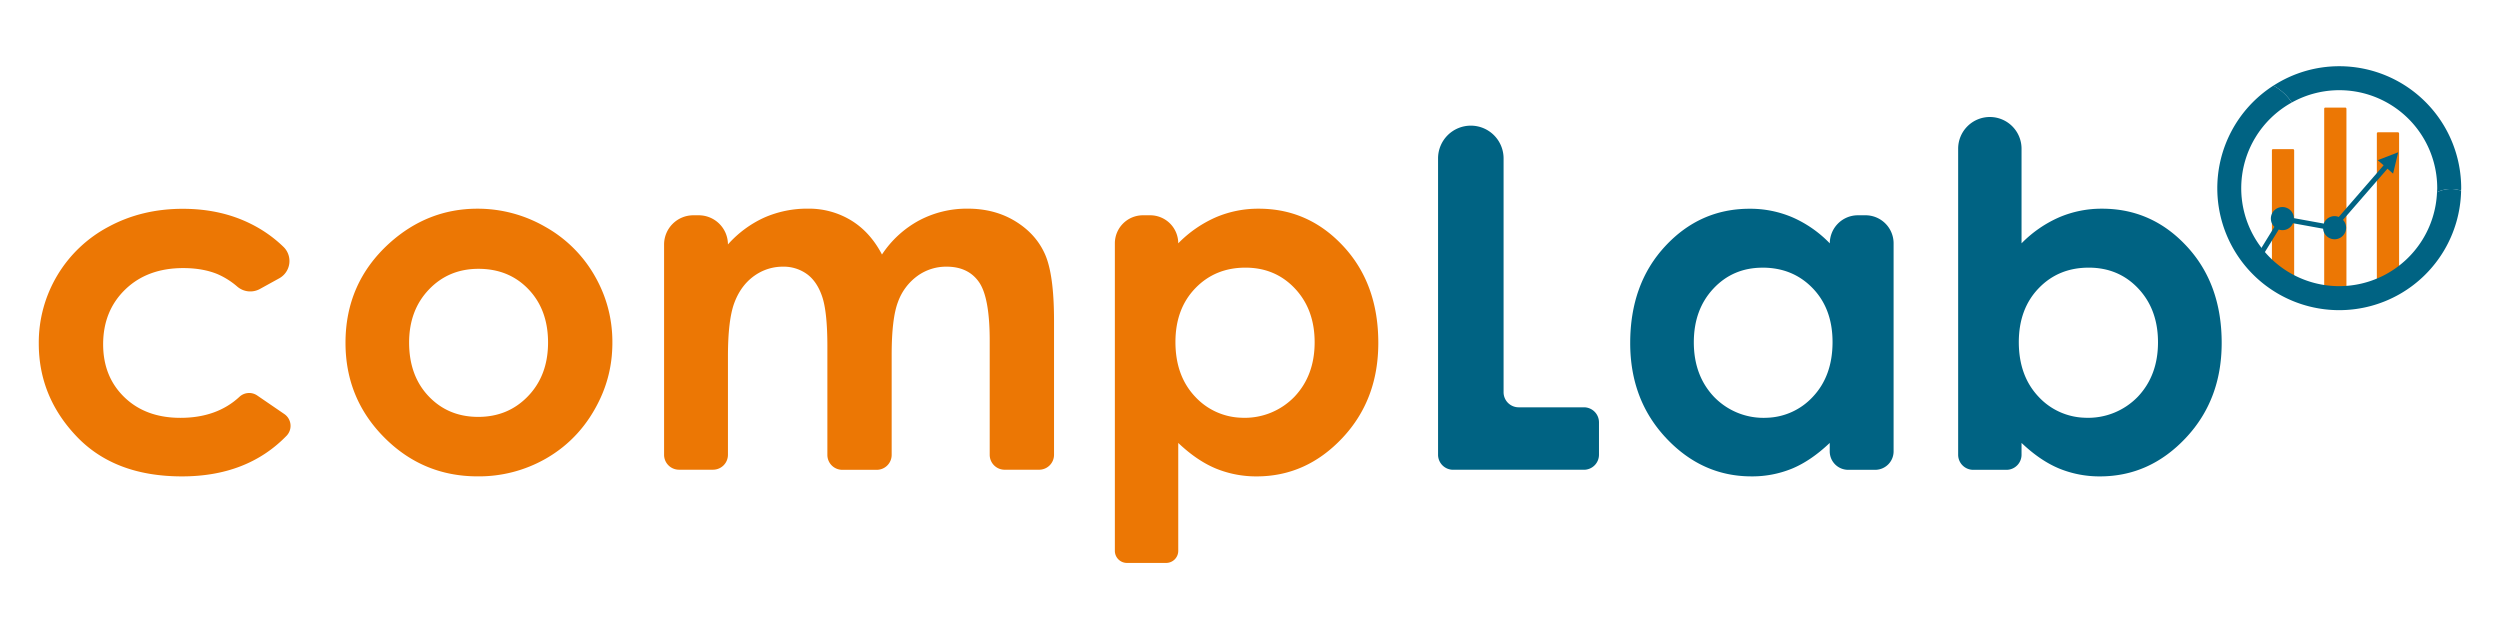
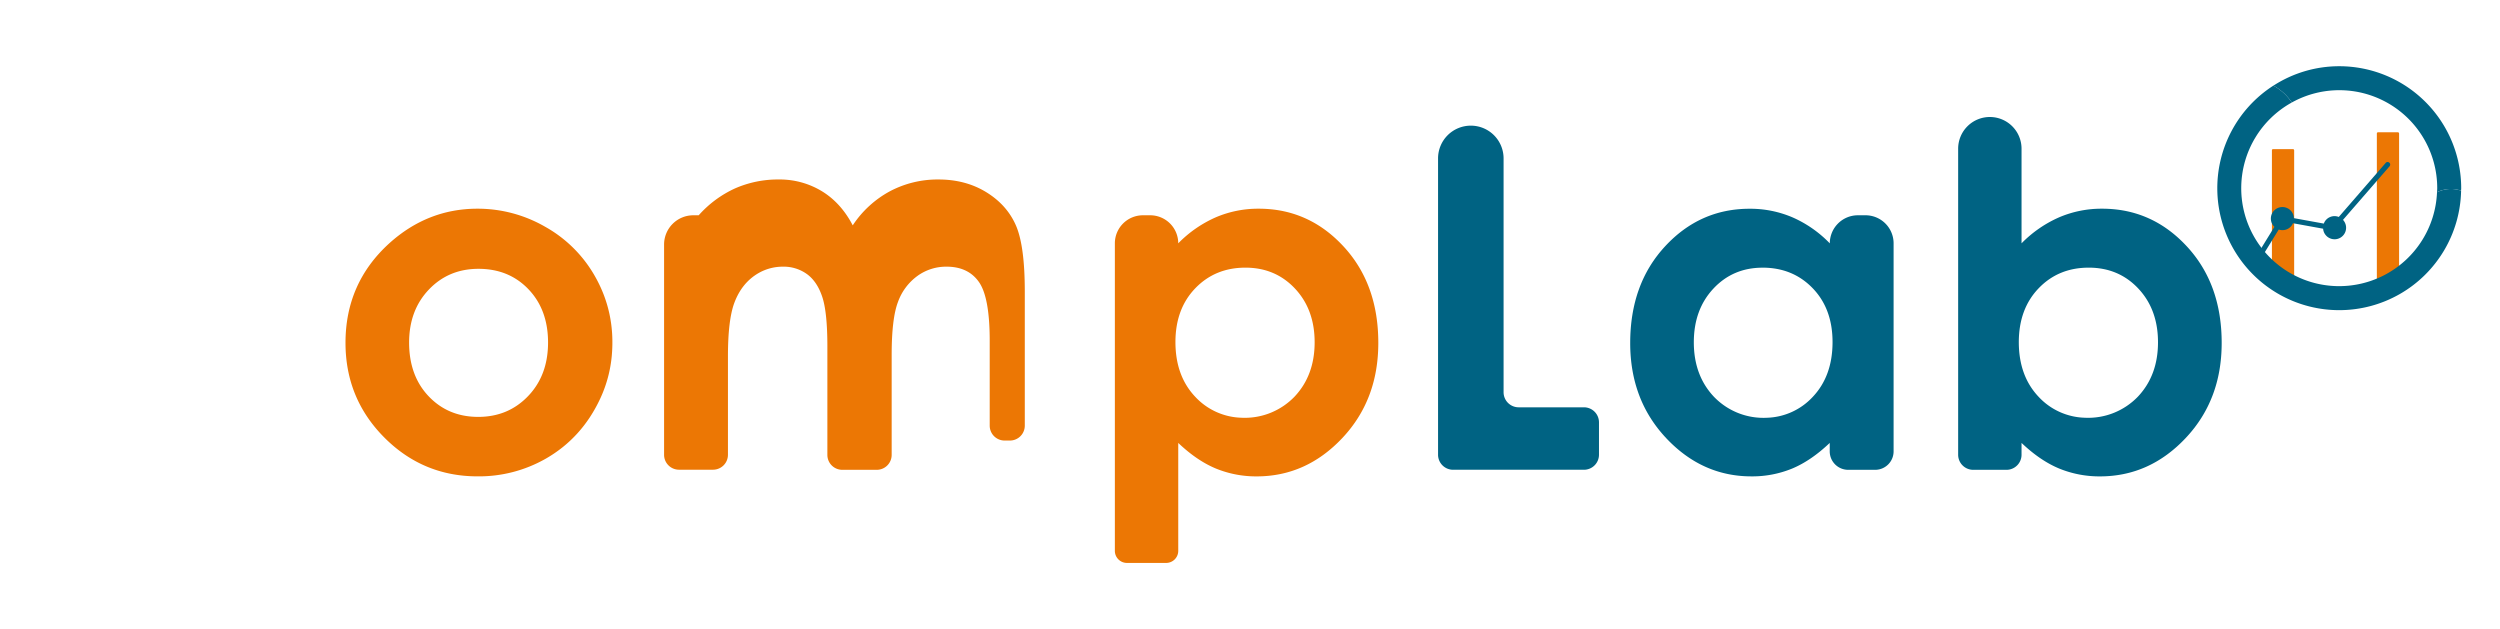
<svg xmlns="http://www.w3.org/2000/svg" id="Capa_1" data-name="Capa 1" viewBox="0 0 1800 452.94" width="1800" height="452.94">
  <defs>
    <style>.cls-1{fill:#ec7704;}.cls-2{fill:#006383;}</style>
  </defs>
  <rect class="cls-1" x="1635.78" y="107.37" width="16.02" height="100.22" rx="0.78" />
-   <rect class="cls-1" x="1673.42" y="77.45" width="16.02" height="134.66" rx="0.78" />
  <rect class="cls-1" x="1711.33" y="95.25" width="16.02" height="111.31" rx="0.78" />
-   <path class="cls-1" d="M201.06,200.38,187,208.13a14.35,14.35,0,0,1-16.12-1.74,55.48,55.48,0,0,0-14.23-9q-10.55-4.36-24.7-4.37-25.82,0-41.74,15.38T74.26,247.87q0,23.37,15.34,38.17t40.3,14.8q26.15,0,42.47-15.1a10.26,10.26,0,0,1,12.81-1l19.5,13.35a10.29,10.29,0,0,1,1.72,15.58Q178,343,131,343q-48.34,0-75.71-28.64t-27.37-67a94.31,94.31,0,0,1,50.45-84.21q23.82-12.81,53.3-12.81,27.28,0,49,10.87a93.14,93.14,0,0,1,23.64,16.74A14.21,14.21,0,0,1,201.06,200.38Z" />
  <path class="cls-1" d="M343.74,150.26a97.18,97.18,0,0,1,48.76,13,93.68,93.68,0,0,1,35.62,35.21q15.11,26.22,12.39,57.38a93,93,0,0,1-8.24,30.9q-13.22,28.56-39.35,43.51a97,97,0,0,1-49,12.72q-39.42,0-67.29-28.05t-27.87-68.13q0-42.95,31.49-71.58Q307.87,150.28,343.74,150.26Zm.76,43.29q-21.44,0-35.68,14.9T294.56,246.6q0,23.93,14.09,38.74t35.68,14.82q21.59,0,35.93-15T394.6,246.6q0-23.57-14.08-38.31T344.5,193.55Z" />
-   <path class="cls-1" d="M499.2,155h3.87A21.05,21.05,0,0,1,524.12,176h0a78.63,78.63,0,0,1,26.21-19.37,76.71,76.71,0,0,1,31.44-6.4,58.44,58.44,0,0,1,31,8.42q13.82,8.43,22.25,24.6a74.36,74.36,0,0,1,26.88-24.6,73.37,73.37,0,0,1,34.81-8.42q19.54,0,34.38,9.1t21.32,23.75q6.48,14.65,6.49,47.66v96.72a10.74,10.74,0,0,1-10.74,10.74H723.33a10.74,10.74,0,0,1-10.74-10.74V245.26q0-31.15-7.74-42.19T681.6,192a35.24,35.24,0,0,0-21.13,6.73,39.8,39.8,0,0,0-13.9,18.61Q642,229.26,642,255.53v72a10.74,10.74,0,0,1-10.74,10.74H606.45a10.74,10.74,0,0,1-10.74-10.74v-78q0-24.6-3.63-35.62t-10.89-16.43A28.65,28.65,0,0,0,563.61,192a35.1,35.1,0,0,0-17.34,4.56q-12.06,6.9-17.5,21.37-4.65,12.3-4.65,38.74v70.78a10.74,10.74,0,0,1-10.74,10.74h-24.5a10.74,10.74,0,0,1-10.74-10.74V176A21.06,21.06,0,0,1,499.2,155Z" />
+   <path class="cls-1" d="M499.2,155h3.87h0a78.63,78.63,0,0,1,26.21-19.37,76.71,76.71,0,0,1,31.44-6.4,58.44,58.44,0,0,1,31,8.42q13.82,8.43,22.25,24.6a74.36,74.36,0,0,1,26.88-24.6,73.37,73.37,0,0,1,34.81-8.42q19.54,0,34.38,9.1t21.32,23.75q6.48,14.65,6.49,47.66v96.72a10.74,10.74,0,0,1-10.74,10.74H723.33a10.74,10.74,0,0,1-10.74-10.74V245.26q0-31.15-7.74-42.19T681.6,192a35.24,35.24,0,0,0-21.13,6.73,39.8,39.8,0,0,0-13.9,18.61Q642,229.26,642,255.53v72a10.74,10.74,0,0,1-10.74,10.74H606.45a10.74,10.74,0,0,1-10.74-10.74v-78q0-24.6-3.63-35.62t-10.89-16.43A28.65,28.65,0,0,0,563.61,192a35.1,35.1,0,0,0-17.34,4.56q-12.06,6.9-17.5,21.37-4.65,12.3-4.65,38.74v70.78a10.74,10.74,0,0,1-10.74,10.74h-24.5a10.74,10.74,0,0,1-10.74-10.74V176A21.06,21.06,0,0,1,499.2,155Z" />
  <path class="cls-1" d="M848.34,175.19h0a86.45,86.45,0,0,1,26.95-18.69,77.51,77.51,0,0,1,31-6.24q35.88,0,61,27.12t25.09,69.56q0,40.94-25.94,68.47T904.94,343a76.42,76.42,0,0,1-29.48-5.65q-13.63-5.64-27.12-18.44v77.68a8.71,8.71,0,0,1-8.71,8.72H811.42a8.71,8.71,0,0,1-8.72-8.72V175.19A20.21,20.21,0,0,1,822.91,155h5.22A20.21,20.21,0,0,1,848.34,175.19Zm48.35,17.52q-21.74,0-36.05,14.82t-14.32,38.74q0,24.42,14.32,39.49a47.13,47.13,0,0,0,33,15,49.72,49.72,0,0,0,38.5-15.25q14.4-15.33,14.4-39.07,0-23.58-14.15-38.66T896.69,192.71Z" />
  <path class="cls-2" d="M1059,90.47h0a23.58,23.58,0,0,1,23.58,23.58V282.41a10.85,10.85,0,0,0,10.85,10.85h47a10.84,10.84,0,0,1,10.84,10.84v23.28a10.84,10.84,0,0,1-10.84,10.85h-94.19a10.84,10.84,0,0,1-10.84-10.85V114.05A23.58,23.58,0,0,1,1059,90.47Z" />
  <path class="cls-2" d="M1337.62,155h5.56a20.21,20.21,0,0,1,20.21,20.21V325a13.27,13.27,0,0,1-13.27,13.27h-19.44A13.27,13.27,0,0,1,1317.41,325v-6.1q-13.47,12.79-27,18.44a75.55,75.55,0,0,1-29.35,5.65q-35.5,0-61.41-27.54t-25.9-68.47q0-42.45,25.06-69.56t60.9-27.12a77.37,77.37,0,0,1,31,6.24,84.44,84.44,0,0,1,26.75,18.69h0A20.21,20.21,0,0,1,1337.62,155Zm-68.55,37.73q-21.32,0-35.42,15.07t-14.1,38.66q0,23.74,14.35,39.07a49.43,49.43,0,0,0,38.39,15.25,46.85,46.85,0,0,0,32.87-15q14.27-15.08,14.27-39.49,0-23.93-14.27-38.74T1269.07,192.71Z" />
  <path class="cls-2" d="M1455.51,107.06v68.13a86.45,86.45,0,0,1,27-18.69,77.51,77.51,0,0,1,31-6.24q35.88,0,61,27.12t25.1,69.56q0,40.94-25.94,68.47T1512.11,343a76.42,76.42,0,0,1-29.48-5.65q-13.64-5.64-27.12-18.44v8.5a10.87,10.87,0,0,1-10.87,10.87h-23.9a10.87,10.87,0,0,1-10.87-10.87V107.06a22.82,22.82,0,0,1,22.82-22.82h0A22.82,22.82,0,0,1,1455.51,107.06Zm48.35,85.65q-21.73,0-36,14.82t-14.32,38.74q0,24.42,14.32,39.49a47.13,47.13,0,0,0,33,15,49.72,49.72,0,0,0,38.5-15.25q14.4-15.33,14.4-39.07,0-23.58-14.15-38.66T1503.86,192.71Z" />
  <path class="cls-2" d="M1720.15,117a1.83,1.83,0,0,0-2.56.42l-33.68,38.79a8.21,8.21,0,0,0-10.77,4.77l-21.55-3.91a8.18,8.18,0,0,0-.5-2.65,8.3,8.3,0,0,0-15.52,5.91,8.39,8.39,0,0,0,2,3l-10.47,17a1.84,1.84,0,0,0,.61,2.53,1.81,1.81,0,0,0,1.61.15,1.84,1.84,0,0,0,.91-.75l10.48-17a8.21,8.21,0,0,0,10.24-4.53l21.7,3.94a8.47,8.47,0,0,0,.48,2.24,8.3,8.3,0,1,0,13.83-8.6l33.62-38.7A1.84,1.84,0,0,0,1720.15,117Z" />
-   <polygon class="cls-2" points="1726.7 109.63 1723.02 125.02 1711.97 115.32 1726.7 109.63" />
  <path class="cls-2" d="M1684.24,47.68a87.3,87.3,0,0,0-47.4,14A37,37,0,0,1,1650.1,73.8a70.49,70.49,0,0,1,104.7,61.7c0,1-.11,1.93-.15,2.9a22.75,22.75,0,0,1,17.32-1.12c0-.6.09-1.18.09-1.78A87.82,87.82,0,0,0,1684.24,47.68Z" />
  <path class="cls-2" d="M1754.65,138.4A70.51,70.51,0,1,1,1650.1,73.8a37,37,0,0,0-13.26-12.15A87.78,87.78,0,1,0,1772,137.28,22.75,22.75,0,0,0,1754.65,138.4Z" />
</svg>